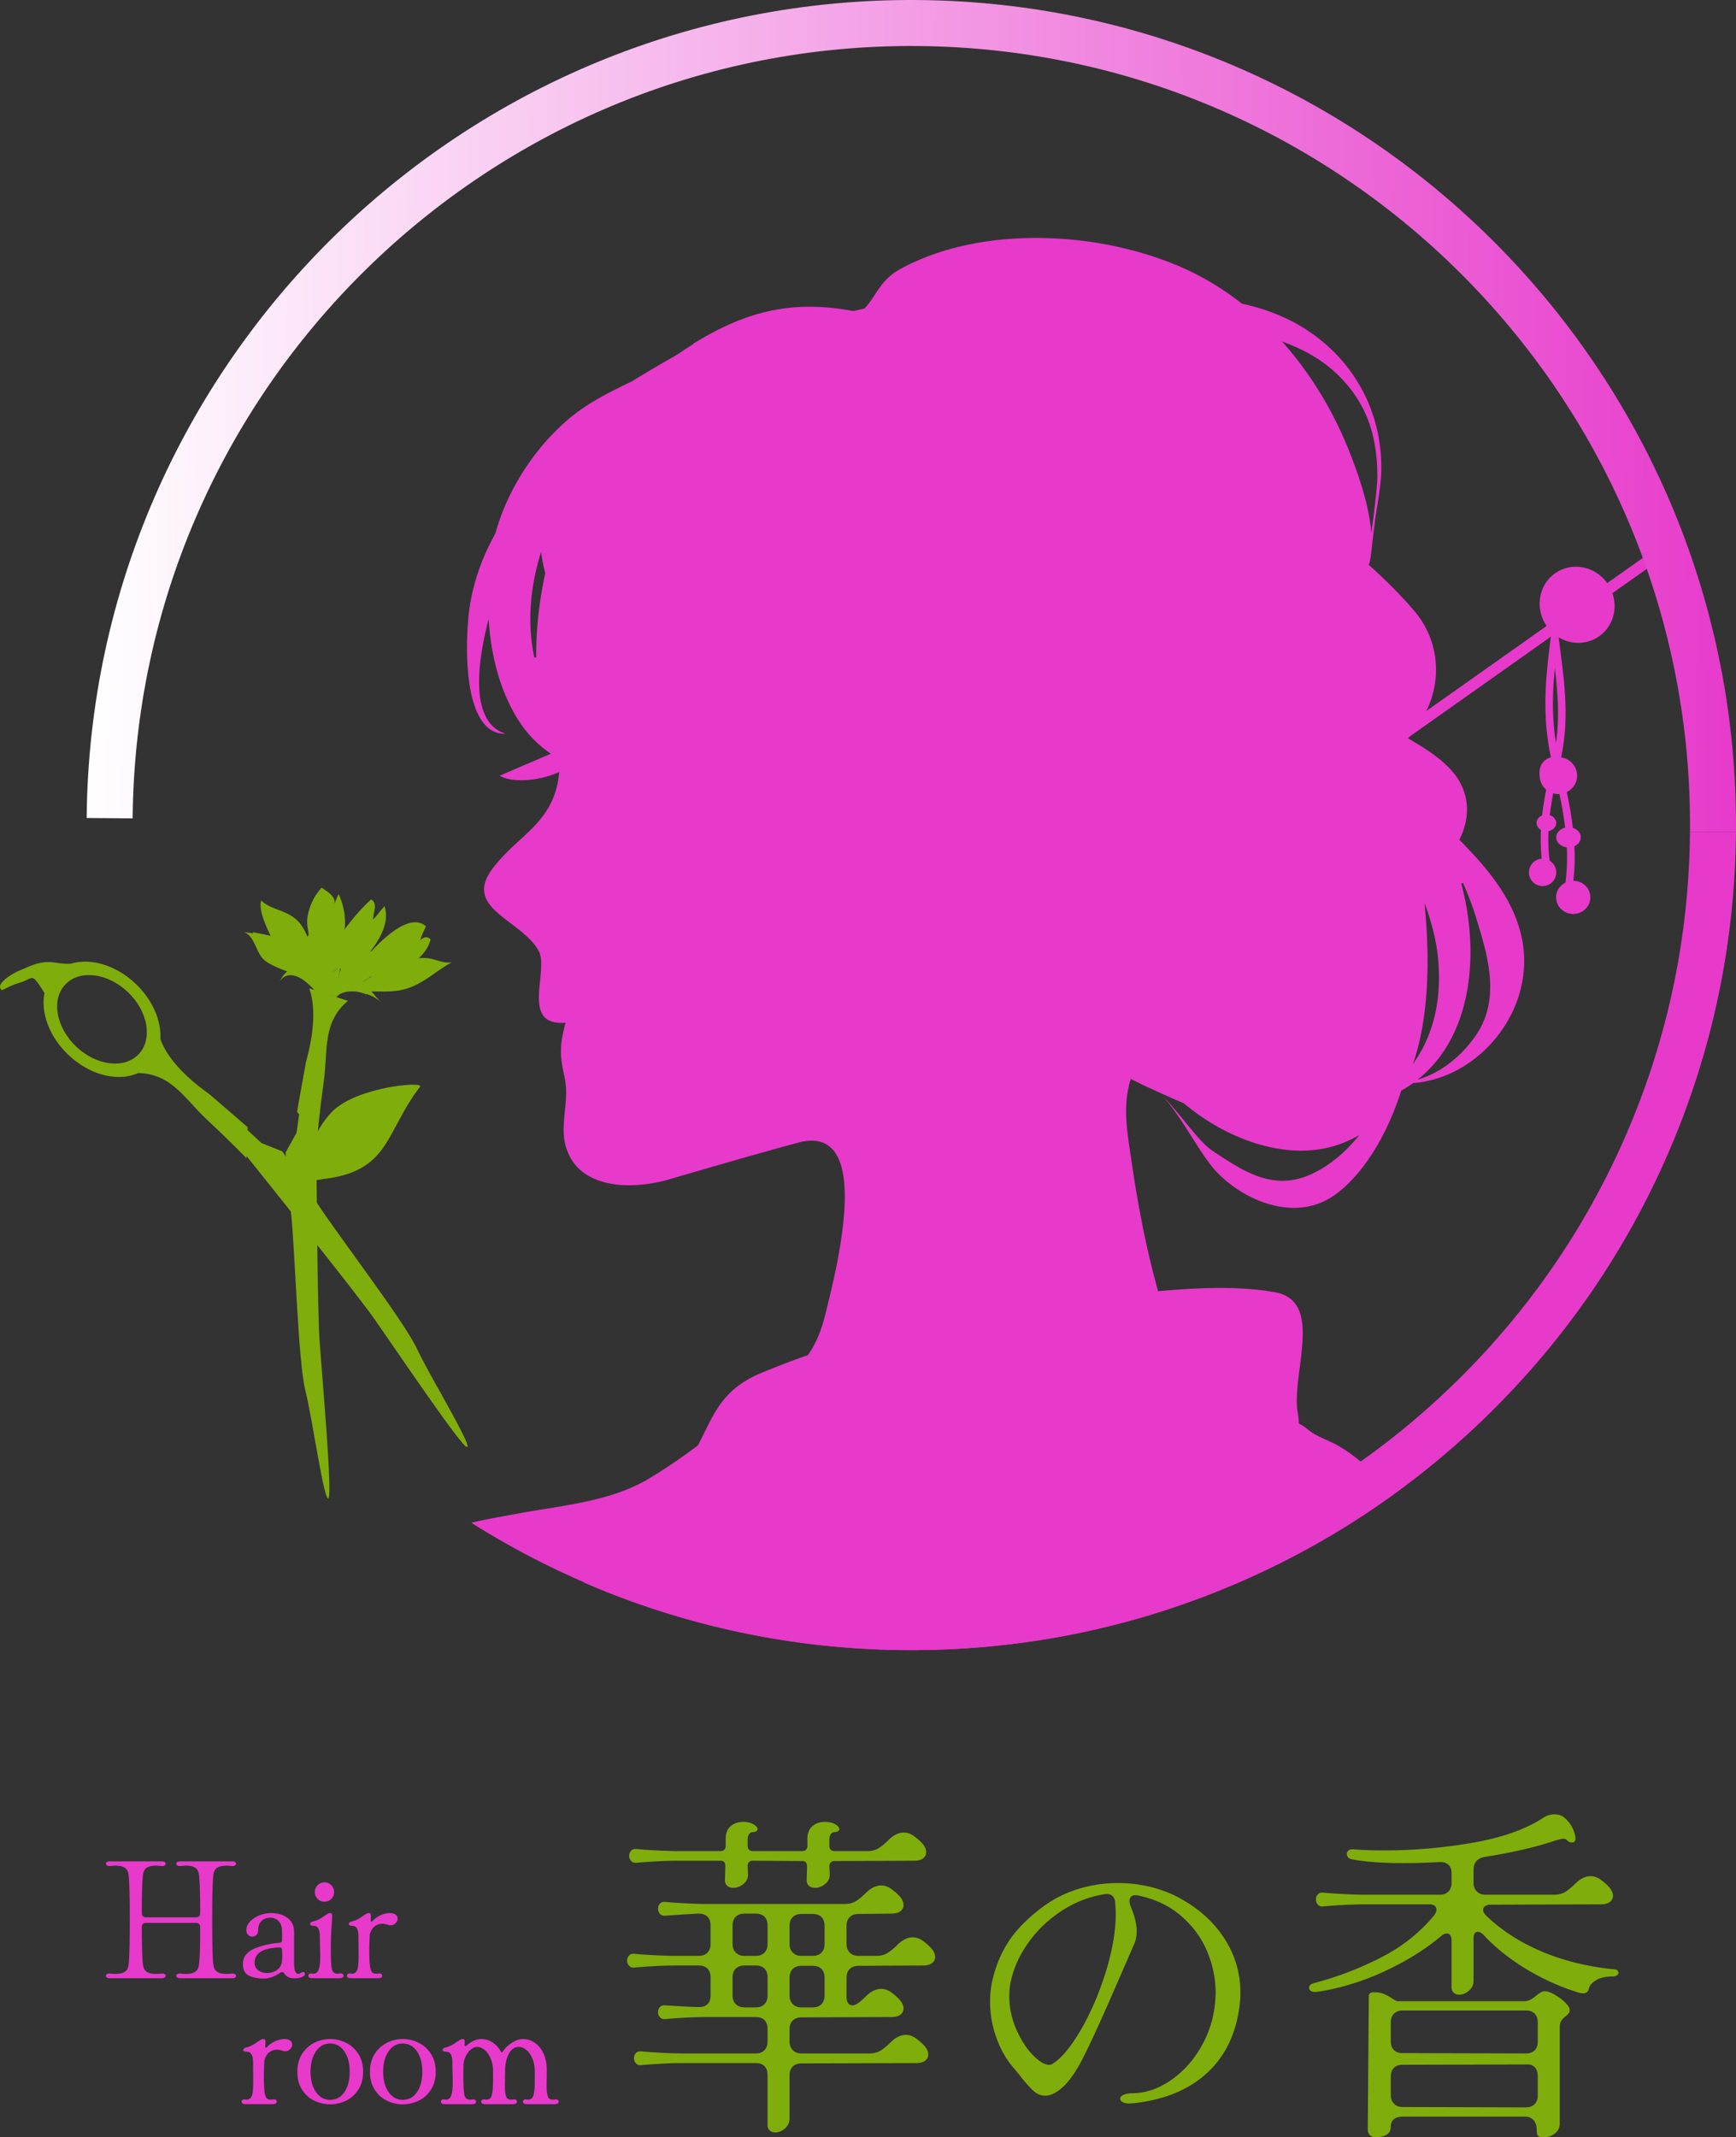
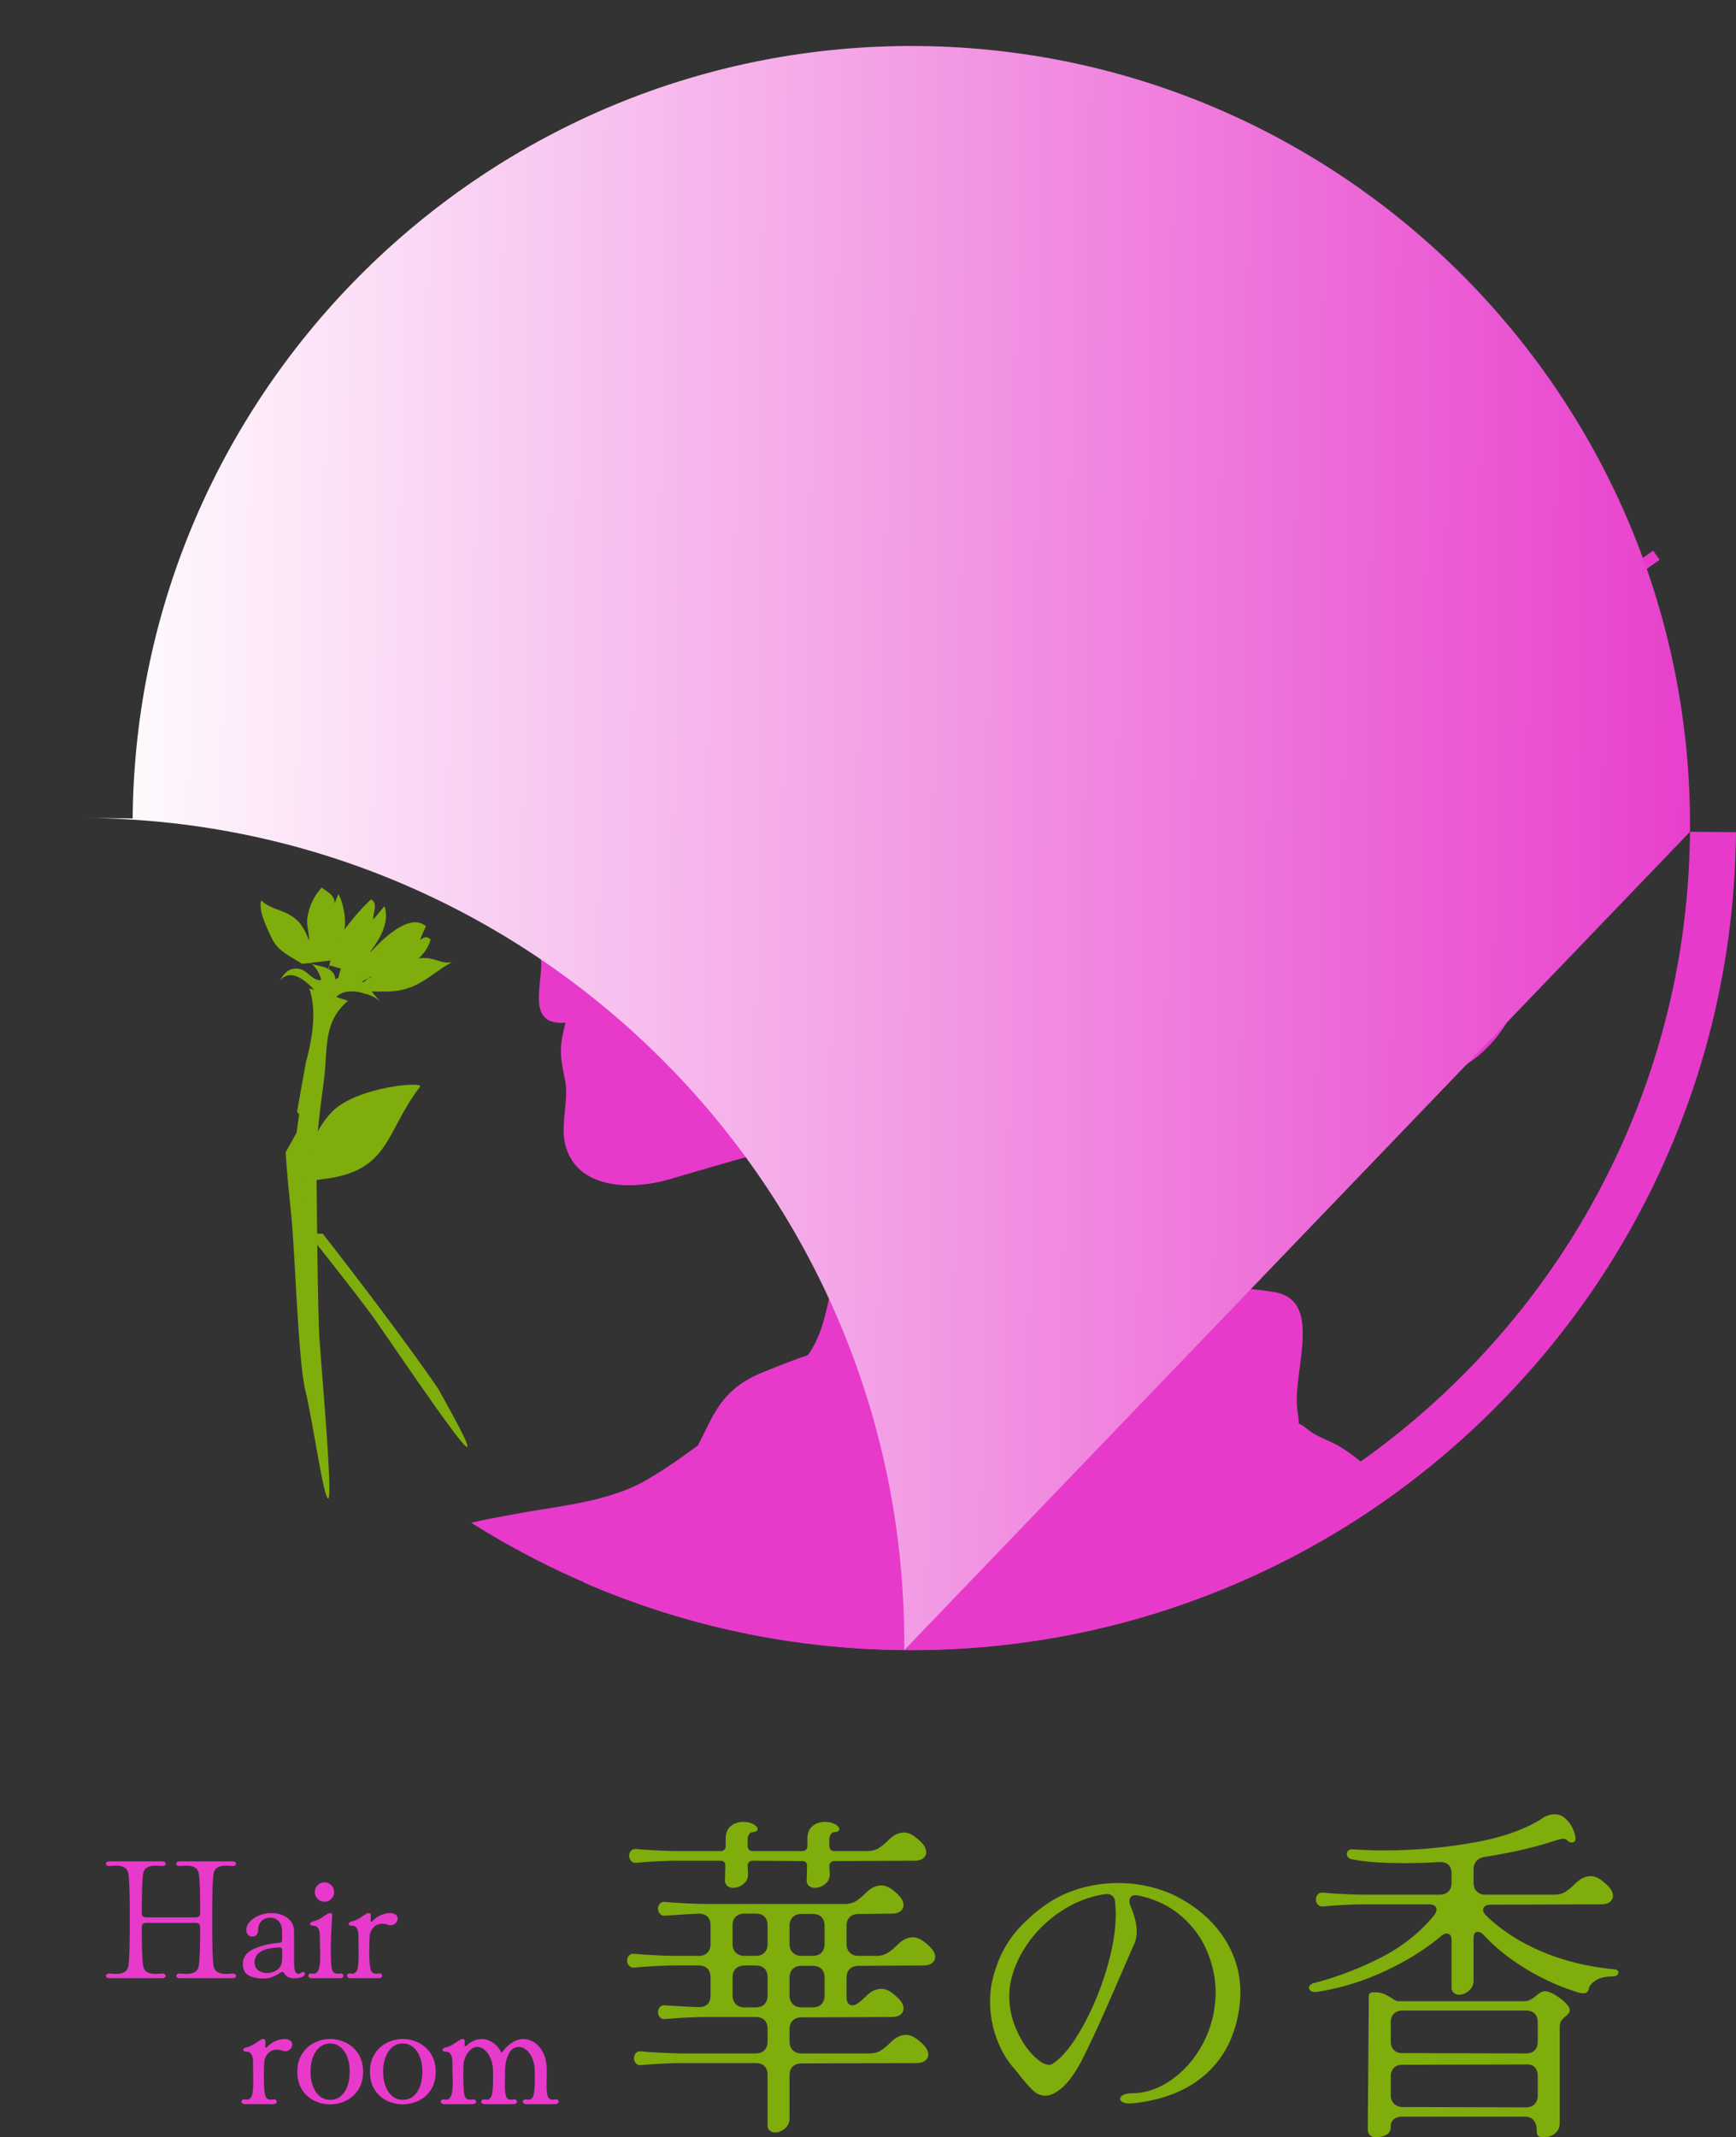
<svg xmlns="http://www.w3.org/2000/svg" xmlns:xlink="http://www.w3.org/1999/xlink" version="1.1" id="レイヤー_1" x="0" y="0" width="954.676" height="1174.781" style="enable-background:new 0 0 954.676 1174.781" xml:space="preserve">
  <rect width="100%" height="100%" fill="#333333" stroke="none" />
  <style>.st0{fill:#7fad0c}.st1{fill:#e73acb}.st2{fill-rule:evenodd;clip-rule:evenodd;fill:#7fad0c}</style>
  <path class="st0" d="M345.917 1080.457c-.69-.818-1.035-1.73-1.035-2.737 0-1.135.345-2.075 1.035-2.832s1.669-1.068 2.926-.945l4.533.378c7.932.506 14.035.756 18.318.756h12.461c2.137 0 3.777-.596 4.912-1.796 1.13-1.191 1.697-2.799 1.697-4.812v-10.008c0-2.141-.567-3.777-1.697-4.912-1.135-1.135-2.775-1.697-4.912-1.697-3.021.123-9.128.501-18.318 1.13-1.257.128-2.236-.217-2.926-1.035s-1.035-1.73-1.035-2.742c0-1.13.345-2.075 1.035-2.832s1.669-1.068 2.926-.941l4.534.373c7.932.506 14.035.756 18.318.756h75.717c2.52 0 4.628-.534 6.325-1.603 1.702-1.068 3.493-2.553 5.384-4.439 2.765-2.765 5.597-4.155 8.495-4.155 1.636 0 3.271.506 4.912 1.513 1.886 1.257 3.649 2.77 5.285 4.529 1.385 1.64 2.08 3.21 2.08 4.723 0 1.385-.567 2.52-1.702 3.399-1.13.884-2.77 1.324-4.907 1.324l-18.129.189c-2.014 0-3.621.562-4.817 1.697-1.196 1.135-1.792 2.77-1.792 4.912v9.819c0 2.014.596 3.621 1.792 4.812 1.196 1.201 2.803 1.796 4.817 1.796h9.63c2.52 0 4.628-.534 6.325-1.607 1.702-1.068 3.493-2.548 5.384-4.434 2.765-2.77 5.597-4.155 8.495-4.155 1.636 0 3.271.506 4.912 1.508a29.818 29.818 0 0 1 5.285 4.534c1.385 1.636 2.08 3.21 2.08 4.723 0 1.385-.567 2.52-1.702 3.399s-2.77 1.319-4.907 1.319l-35.502.189c-2.014 0-3.621.567-4.817 1.702-1.196 1.13-1.792 2.77-1.792 4.907v10.764c0 1.257.284 2.297.851 3.12.567.813 1.352 1.22 2.359 1.22.629 0 1.324-.189 2.075-.567 1.385-.756 3.148-2.193 5.29-4.34 2.765-2.766 5.597-4.155 8.495-4.155 1.636 0 3.271.506 4.912 1.513a29.688 29.688 0 0 1 5.285 4.533c1.385 1.636 2.08 3.205 2.08 4.718 0 1.39-.567 2.524-1.702 3.404-1.13.879-2.77 1.314-4.907 1.314l-49.476.189c-2.014 0-3.621.567-4.812 1.702-1.201 1.135-1.796 2.77-1.796 4.907v6.609c0 2.023.596 3.621 1.796 4.822 1.191 1.191 2.799 1.787 4.812 1.787h37.199c2.52 0 4.628-.53 6.325-1.598 1.702-1.068 3.493-2.553 5.384-4.444 2.765-2.761 5.597-4.151 8.495-4.151 1.636 0 3.271.501 4.912 1.513 1.886 1.257 3.649 2.77 5.285 4.529 1.385 1.636 2.08 3.215 2.08 4.718 0 1.39-.567 2.524-1.702 3.404-1.13.879-2.77 1.324-4.907 1.324l-63.072.189c-2.014 0-3.621.567-4.812 1.692-1.201 1.135-1.796 2.77-1.796 4.916v23.599c0 2.269-.851 4.122-2.548 5.569-1.702 1.447-3.493 2.175-5.38 2.175-1.262 0-2.302-.407-3.12-1.229-.818-.813-1.163-1.976-1.035-3.489v-26.813c0-2.146-.567-3.782-1.702-4.916-1.13-1.125-2.77-1.692-4.907-1.692H375.47c-5.039 0-11.142.255-18.318.756l-4.533.378c-1.257.123-2.236-.227-2.926-1.04-.695-.823-1.04-1.73-1.04-2.742 0-1.135.345-2.08 1.04-2.827.69-.756 1.669-1.068 2.926-.945l4.533.378c7.932.501 14.035.747 18.318.747h40.031c2.137 0 3.777-.596 4.907-1.787 1.135-1.201 1.702-2.799 1.702-4.822v-6.798c0-2.137-.567-3.772-1.702-4.907-1.13-1.135-2.77-1.702-4.907-1.702H388.69c-5.039 0-11.142.255-18.318.756l-4.534.378c-1.257.132-2.236-.218-2.926-1.04-.69-.813-1.035-1.721-1.035-2.732 0-1.135.345-2.08 1.035-2.836s1.669-1.068 2.926-.945c9.696.633 15.926.945 18.697.945 2.014 0 3.555-.567 4.623-1.702s1.607-2.704 1.607-4.718v-9.819c0-2.137-.567-3.777-1.697-4.907-1.135-1.135-2.775-1.702-4.912-1.702h-12.461c-5.039 0-11.142.255-18.318.756l-4.533.378c-1.258.126-2.237-.219-2.927-1.042zm8.594-56.931-4.533.378c-1.257.128-2.236-.217-2.926-1.04-.695-.818-1.04-1.73-1.04-2.737 0-1.135.345-2.075 1.04-2.832.69-.756 1.669-1.068 2.926-.945l4.533.378c7.928.506 14.035.756 18.314.756h23.414c.879 0 1.574-.251 2.08-.756.501-.501.756-1.196.756-2.075v-3.777c0-3.148.908-5.507 2.737-7.082 1.82-1.574 4.122-2.359 6.892-2.359 2.264 0 4.151.44 5.663 1.319 1.513.884 2.264 1.763 2.264 2.643 0 1.012-1.007 1.579-3.021 1.702-.756.128-1.352.567-1.792 1.319a4.775 4.775 0 0 0-.662 2.458v3.777c0 .879.251 1.574.756 2.075.501.506 1.196.756 2.075.756h27.191c.879 0 1.574-.251 2.08-.756.501-.501.752-1.196.752-2.075v-3.777c0-3.148.912-5.507 2.737-7.082 1.825-1.574 4.122-2.359 6.892-2.359 2.269 0 4.155.44 5.668 1.319 1.508.884 2.264 1.763 2.264 2.643 0 1.012-1.007 1.579-3.021 1.702-.756.128-1.352.567-1.792 1.319a4.775 4.775 0 0 0-.662 2.458v3.777c0 .879.251 1.574.756 2.075.501.506 1.191.756 2.075.756h17.94c2.515 0 4.623-.534 6.325-1.607 1.697-1.068 3.493-2.548 5.38-4.434 2.77-2.77 5.602-4.155 8.5-4.155 1.631 0 3.271.506 4.907 1.508 1.891 1.262 3.649 2.77 5.29 4.533 1.38 1.636 2.075 3.21 2.075 4.723 0 1.385-.567 2.52-1.697 3.399-1.135.879-2.775 1.319-4.912 1.319l-43.808.189c-.884 0-1.574.255-2.075.756-.506.506-.756 1.196-.756 2.075l.189 4.155c.123 2.264-.695 4.127-2.458 5.569-1.763 1.451-3.65 2.175-5.663 2.175-1.385 0-2.52-.407-3.399-1.229-.884-.818-1.257-1.981-1.135-3.494l.189-7.176c0-1.886-.879-2.832-2.643-2.832l-27.191-.189c-.879 0-1.574.255-2.075.756-.506.506-.756 1.196-.756 2.075l.189 4.344c.123 2.264-.695 4.127-2.453 5.569-1.768 1.451-3.654 2.175-5.668 2.175-1.385 0-2.52-.407-3.399-1.229-.879-.818-1.257-1.981-1.13-3.494l.189-7.365c0-1.886-.884-2.832-2.647-2.832h-23.414c-5.031.002-11.134.257-18.31.758zm48.337 44.943c0 2.014.6 3.621 1.796 4.812 1.196 1.201 2.799 1.796 4.812 1.796h6.046c2.137 0 3.777-.596 4.907-1.796 1.135-1.191 1.702-2.799 1.702-4.812v-10.008c0-2.141-.567-3.777-1.702-4.912-1.13-1.135-2.77-1.697-4.907-1.697h-6.046c-2.014 0-3.616.562-4.812 1.697-1.196 1.135-1.796 2.77-1.796 4.912v10.008zm0 28.321c0 2.014.6 3.621 1.796 4.812 1.196 1.201 2.799 1.796 4.812 1.796h6.046c2.137 0 3.777-.596 4.907-1.796 1.135-1.191 1.702-2.799 1.702-4.812v-9.819c0-2.137-.567-3.777-1.702-4.907-1.13-1.135-2.77-1.702-4.907-1.702h-6.046c-2.014 0-3.616.567-4.812 1.702-1.196 1.13-1.796 2.77-1.796 4.907v9.819zm31.347-28.321c0 2.014.596 3.621 1.796 4.812 1.191 1.201 2.799 1.796 4.812 1.796h6.042c2.141 0 3.777-.596 4.912-1.796 1.135-1.191 1.702-2.799 1.702-4.812v-9.819c0-2.141-.567-3.777-1.702-4.912-1.135-1.135-2.77-1.697-4.912-1.697h-6.042c-2.014 0-3.621.562-4.812 1.697-1.201 1.135-1.796 2.77-1.796 4.912v9.819zm0 28.321c0 2.014.596 3.621 1.796 4.812 1.191 1.201 2.799 1.796 4.812 1.796h6.042c2.141 0 3.777-.596 4.912-1.796 1.135-1.191 1.702-2.799 1.702-4.812v-9.63c0-2.137-.567-3.777-1.702-4.907-1.135-1.135-2.77-1.702-4.912-1.702h-6.042c-2.014 0-3.621.567-4.812 1.702-1.201 1.13-1.796 2.77-1.796 4.907v9.63zM617.926 1155.711c-1.262-.51-1.891-1.201-1.891-2.08s.596-1.607 1.796-2.175c1.191-.567 2.86-.851 5.002-.851 7.176-.123 14.097-2.449 20.772-6.987 6.67-4.529 12.211-10.542 16.616-18.03 4.406-7.488 7.048-15.581 7.932-24.26.251-2.524.378-4.415.378-5.668 0-7.932-1.579-15.643-4.723-23.131-3.148-7.488-7.961-14.007-14.447-19.547-6.481-5.536-14.38-9.251-23.698-11.137-1.508-.251-2.643-.095-3.399.468-.752.567-1.13 1.484-1.13 2.742 0 .752.189 1.636.567 2.643 2.264 5.285 3.399 9.885 3.399 13.785 0 2.898-.506 5.351-1.513 7.365l-9.44 21.713c-7.682 17.746-13.818 31.191-18.413 40.314-4.595 9.133-9.223 15.269-13.879 18.408-2.52 1.768-4.845 2.647-6.987 2.647-2.392 0-4.529-.851-6.42-2.553-1.886-1.692-4.34-4.434-7.365-8.207-.629-.879-1.697-2.203-3.21-3.971-4.151-4.652-7.427-10.258-9.819-16.801a58.442 58.442 0 0 1-3.588-20.214c0-4.647.567-9.119 1.702-13.402 2.893-11.327 8.15-20.866 15.766-28.605 7.616-7.743 15.326-13.374 23.131-16.9 9.318-4.155 19.325-6.231 30.028-6.231 6.42 0 12.712.818 18.881 2.453 6.164 1.636 11.771 3.966 16.806 6.987 9.819 5.663 17.496 12.934 23.036 21.807 5.54 8.878 8.311 18.541 8.311 28.988 0 2.766-.189 5.469-.567 8.117-2.141 15.364-8.249 27.541-18.318 36.542-10.069 9.001-23.414 14.38-40.031 16.139-2.264.256-4.028.133-5.285-.368zm-23.509-40.04c5.474-9.436 10.036-20.044 13.69-31.815 3.649-11.766 5.474-22.436 5.474-32.004 0-1.513-.128-3.777-.378-6.798-.255-1.385-.818-2.425-1.697-3.115-.884-.69-2.08-.974-3.588-.851-8.311 1.257-16.054 4.155-23.225 8.684-7.176 4.534-13.222 10.074-18.129 16.616-4.912 6.547-8.311 13.407-10.197 20.583-.884 3.148-1.324 6.547-1.324 10.197a44.923 44.923 0 0 0 3.777 18.125c2.52 5.796 5.54 10.513 9.062 14.163 3.527 3.659 6.547 5.484 9.067 5.484.756 0 1.385-.189 1.886-.567 4.913-3.026 10.103-9.257 15.582-18.702zM759.357 1076.023c11.828-6.046 21.651-13.851 29.456-23.419.756-1.13 1.135-2.075 1.135-2.832 0-2.009-1.39-3.021-4.155-3.021H750.48c-5.035 0-11.138.255-18.314.756l-4.533.378c-1.257.128-2.236-.218-2.926-1.04-.695-.818-1.04-1.73-1.04-2.737 0-1.135.345-2.075 1.04-2.832.69-.756 1.669-1.068 2.926-.946l4.533.378c7.928.506 14.035.756 18.314.756h41.165c2.141 0 3.777-.596 4.912-1.796 1.13-1.196 1.697-2.799 1.697-4.812v-5.101c0-2.137-.596-3.744-1.792-4.812-1.201-1.068-2.926-1.541-5.195-1.418-6.798.378-13.284.567-19.448.567-11.832 0-21.211-.69-28.137-2.08-1.007-.123-1.763-.468-2.264-1.035a2.886 2.886 0 0 1-.756-1.985c0-.752.312-1.38.945-1.886.629-.501 1.574-.69 2.832-.567 4.912.378 10.447.567 16.616.567 16.489 0 32.826-1.418 49.003-4.25 16.172-2.832 29.045-7.393 38.613-13.69a11.01 11.01 0 0 1 6.231-1.886c2.269 0 4.155.69 5.668 2.075 1.886 1.64 3.304 3.493 4.25 5.569.941 2.08 1.475 3.872 1.603 5.384v.189c0 1.508-.695 2.264-2.075 2.264-.884 0-1.768-.44-2.647-1.319-.501-.506-1.196-.756-2.075-.756-.506 0-1.886.317-4.155.945-10.826 3.649-23.854 6.67-39.085 9.062-4.032.756-6.042 3.148-6.042 7.176v6.987c0 2.014.596 3.616 1.792 4.812 1.196 1.201 2.799 1.796 4.817 1.796h37.577c2.515 0 4.623-.534 6.325-1.607 1.697-1.068 3.494-2.548 5.38-4.439 2.77-2.766 5.602-4.151 8.5-4.151 1.631 0 3.271.501 4.907 1.508 1.891 1.262 3.649 2.77 5.29 4.533 1.38 1.636 2.075 3.21 2.075 4.723 0 1.385-.567 2.52-1.697 3.399-1.135.879-2.775 1.319-4.912 1.319l-60.614.189c-1.262 0-2.264.255-3.021.756-.756.506-1.135 1.196-1.135 2.075 0 1.012.501 2.019 1.513 3.021 8.429 8.188 18.692 14.825 30.779 19.921 12.083 5.101 25.301 8.344 39.653 9.729 1.636.123 2.453.752 2.453 1.886 0 .506-.284.979-.851 1.418-.563.44-1.352.657-2.359.657-3.905 0-6.959.695-9.157 2.08-2.203 1.385-3.493 2.898-3.872 4.529-.378 1.768-1.385 2.647-3.021 2.647-1.012 0-2.08-.189-3.21-.567-9.696-3.021-19.042-7.237-28.042-12.65-9.001-5.413-16.839-11.643-23.509-18.696-1.135-1.258-2.264-1.886-3.399-1.886-1.513 0-2.264 1.319-2.264 3.966v22.847c0 2.264-.851 4.122-2.553 5.569-1.697 1.451-3.493 2.17-5.38 2.17-1.262 0-2.297-.407-3.115-1.224-.823-.818-1.168-1.985-1.04-3.494v-24.927c0-2.643-.879-3.966-2.643-3.966-1.007 0-2.014.444-3.021 1.324-8.812 7.431-19.292 13.946-31.441 19.543-12.149 5.602-24.516 9.346-37.105 11.237h-.945c-1.007 0-1.792-.217-2.359-.662-.567-.44-.851-.974-.851-1.603 0-1.257.945-2.141 2.832-2.647 12.589-3.27 24.799-7.926 36.636-13.968zm-6.608 21.145c0-1.38.941-2.075 2.832-2.075 2.264 0 4.122.317 5.569.945 1.447.629 2.926 1.442 4.439 2.453 1.508 1.012 2.576 1.503 3.21 1.503h69.487c1.135 0 2.236-.274 3.304-.841s2.047-1.229 2.931-1.985a24.215 24.215 0 0 1 2.453-1.792c.879-.567 1.759-.851 2.643-.851 1.385 0 3.177.633 5.38 1.886 2.203 1.257 4.122 2.713 5.763 4.34 1.636 1.645 2.453 2.969 2.453 3.971 0 .879-.189 1.541-.567 1.985s-.945.974-1.697 1.598c-1.012.756-1.796 1.579-2.364 2.458-.562.879-.846 2.203-.846 3.971v52.303c0 2.392-.884 4.274-2.647 5.663-1.763 1.38-3.711 2.08-5.852 2.08-1.886 0-3.054-.284-3.494-.851s-.662-1.607-.662-3.12c0-2.26-.563-4.056-1.697-5.38-1.135-1.324-2.77-1.985-4.912-1.985H771.44c-2.141 0-3.777.473-4.907 1.418-1.135.945-1.702 2.297-1.702 4.066 0 2.137-.818 3.649-2.453 4.529-1.64.879-3.588 1.324-5.852 1.324-1.262 0-2.302-.378-3.12-1.135s-1.224-1.825-1.224-3.215l.567-73.263zm12.083 24.734c0 2.146.567 3.782 1.702 4.916 1.13 1.135 2.704 1.702 4.718 1.702l67.979.18c2.014 0 3.588-.558 4.723-1.692 1.13-1.135 1.697-2.77 1.697-4.916v-10.381c0-2.137-.567-3.772-1.697-4.907-1.135-1.135-2.77-1.702-4.912-1.702h-67.6c-2.014 0-3.621.567-4.812 1.702-1.201 1.135-1.796 2.77-1.796 4.907v10.191zm0 29.649c0 2.014.596 3.621 1.796 4.812 1.191 1.201 2.799 1.796 4.812 1.796l67.6.189c2.141 0 3.777-.596 4.912-1.796 1.13-1.191 1.697-2.799 1.697-4.812v-10.381c0-2.146-.506-3.782-1.508-4.916-1.012-1.125-2.397-1.692-4.155-1.692l-68.735.189c-2.014 0-3.588.558-4.718 1.692-1.135 1.135-1.702 2.77-1.702 4.916v10.003z" />
  <path class="st1" d="M58.762 1086.958c-.345-.251-.52-.567-.52-.946 0-.373.208-.69.615-.941.411-.251.931-.345 1.56-.284 1.508.128 2.609.189 3.304.189 1.886 0 3.399-.298 4.529-.898 1.135-.596 1.891-1.621 2.269-3.068.567-2.264.851-10.859.851-25.778 0-14.915-.284-23.509-.851-25.773-.378-1.447-1.135-2.468-2.269-3.068-1.13-.596-2.643-.898-4.529-.898-.695 0-1.796.066-3.304.189h-.378c-.567 0-1.007-.123-1.324-.378-.312-.25-.473-.567-.473-.941 0-.317.175-.6.52-.851s.837-.378 1.465-.378h28.889c.629 0 1.12.128 1.465.378s.52.567.52.945c0 .374-.208.69-.615.941-.411.255-.931.35-1.56.284-1.508-.123-2.609-.189-3.304-.189-1.886 0-3.399.303-4.529.898-1.135.6-1.891 1.621-2.269 3.068-.563 2.331-.846 9.663-.846 22.001 0 1.636.785 2.453 2.359 2.453h27.381c1.574 0 2.359-.818 2.359-2.453 0-12.338-.284-19.67-.851-22.001-.373-1.447-1.13-2.468-2.264-3.068-1.135-.596-2.643-.898-4.533-.898-.69 0-1.792.066-3.304.189h-.378c-.563 0-1.007-.123-1.319-.378-.317-.25-.473-.567-.473-.941 0-.317.175-.6.52-.851s.832-.378 1.461-.378h28.893c.629 0 1.116.128 1.461.378.35.251.52.567.52.945 0 .374-.203.69-.61.941-.411.255-.931.35-1.56.284-1.513-.123-2.614-.189-3.304-.189-1.886 0-3.399.303-4.533.898-1.13.6-1.886 1.621-2.264 3.068-.567 2.264-.851 10.859-.851 25.773 0 14.919.284 23.514.851 25.778.378 1.447 1.135 2.472 2.264 3.068 1.135.6 2.647.898 4.533.898.69 0 1.792-.061 3.304-.189h.378c.567 0 1.007.128 1.319.378.317.251.473.567.473.941 0 .317-.17.6-.52.851-.345.255-.832.378-1.461.378H98.934c-.629 0-1.116-.123-1.461-.378-.345-.251-.52-.567-.52-.946 0-.373.203-.69.615-.941.407-.251.927-.345 1.555-.284 1.513.128 2.614.189 3.304.189 1.891 0 3.399-.298 4.533-.898 1.135-.596 1.891-1.621 2.264-3.068.567-2.264.851-9.474.851-21.623 0-1.636-.785-2.453-2.359-2.453H80.337c-1.574 0-2.359.818-2.359 2.453 0 12.149.284 19.358.846 21.623.378 1.447 1.135 2.472 2.269 3.068 1.13.6 2.643.898 4.529.898.695 0 1.796-.061 3.304-.189h.378c.567 0 1.007.128 1.324.378.312.251.473.567.473.941 0 .317-.175.6-.52.851-.345.255-.837.378-1.465.378H60.227c-.629.002-1.12-.121-1.465-.376zM136.422 1085.639c-2.019-1.262-2.959-3.465-2.836-6.614.189-3.649 2.411-6.339 6.656-8.069 4.25-1.73 8.764-2.751 13.548-3.068.884-.128 1.324-.629 1.324-1.513v-4.812c0-2.331-.6-4.155-1.792-5.479-1.196-1.319-2.742-1.981-4.628-1.981-2.075 0-3.716.615-4.912 1.839-1.196 1.229-1.792 2.784-1.792 4.675 0 1.324-.317 2.297-.945 2.926-.629.629-1.413.946-2.359.946-.818 0-1.56-.317-2.217-.946-.662-.629-.993-1.541-.993-2.737 0-1.574.643-3.068 1.933-4.486 1.291-1.413 2.992-2.562 5.101-3.446a16.895 16.895 0 0 1 6.562-1.319c3.649 0 6.67.893 9.062 2.69 2.392 1.792 3.588 4.387 3.588 7.786v17.089c0 3.905.785 5.857 2.359 5.857.189 0 .629-.175 1.324-.52.69-.345 1.101-.52 1.229-.52.312 0 .567.094.752.284.189.189.284.44.284.756 0 .756-.61 1.352-1.839 1.792a11.155 11.155 0 0 1-3.824.662c-2.77 0-4.689-.945-5.758-2.832-.255-.44-.6-.662-1.04-.662-.378 0-.723.128-1.04.378-3.082 2.141-6.075 3.21-8.968 3.21-3.839 0-6.765-.629-8.779-1.886zm18.786-10.386-.095-3.399c0-.945-.473-1.418-1.413-1.418-9.128.317-13.69 3.087-13.69 8.311 0 1.825.657 3.238 1.981 4.245 1.324 1.007 2.959 1.513 4.912 1.513a9.494 9.494 0 0 0 4.623-1.182c1.447-.785 2.453-1.872 3.021-3.257.439-.946.661-2.549.661-4.813zM170.08 1086.958c-.35-.251-.52-.567-.52-.946 0-.44.189-.785.567-1.035.373-.25.908-.317 1.603-.189 1.891.378 3.148-.629 3.777-3.021.378-1.385.567-3.526.567-6.42 0-2.08-.033-3.682-.095-4.817l-.095-6.325c0-1.702-.269-3.068-.804-4.108s-1.399-1.555-2.595-1.555c-.629 0-1.12-.094-1.465-.284s-.52-.44-.52-.756c0-.25.175-.52.52-.804s.837-.487 1.465-.615c1.948-.501 3.966-1.541 6.041-3.115.251-.123.69-.392 1.324-.804.629-.407 1.13-.61 1.508-.61.884 0 1.324.373 1.324 1.13l-.189 3.777-.378 6.514c-.128 2.331-.189 5.413-.189 9.251 0 4.472.156 7.649.473 9.54.189 1.068.534 1.858 1.04 2.359.501.506 1.224.756 2.17.756.44 0 .818-.033 1.135-.095l.563-.094c.506 0 .898.128 1.182.378.284.25.425.567.425.941 0 .378-.175.695-.52.946-.345.255-.832.378-1.461.378h-15.392c-.629.001-1.116-.122-1.461-.377zm4.624-43.194c-1.035-1.04-1.555-2.283-1.555-3.73 0-1.513.52-2.784 1.555-3.824 1.04-1.04 2.283-1.555 3.73-1.555s2.69.515 3.73 1.555 1.56 2.312 1.56 3.824c0 1.447-.52 2.69-1.56 3.73s-2.283 1.555-3.73 1.555-2.69-.515-3.73-1.555zM192.265 1056.698c.345-.284.837-.487 1.465-.615 1.948-.501 3.966-1.541 6.041-3.115.251-.123.69-.392 1.324-.804.629-.407 1.13-.61 1.508-.61.884 0 1.324.373 1.324 1.13 0 1.007-.033 1.924-.095 2.737v.189c0 .378.095.6.284.662.189.066.44-.062.756-.378 1.38-1.447 2.94-2.534 4.671-3.257s3.352-1.083 4.864-1.083c.818 0 1.475.095 1.981.284 1.513.501 2.269 1.413 2.269 2.737 0 .941-.378 1.792-1.135 2.548-.756.756-1.64 1.135-2.643 1.135-.567 0-.979-.062-1.229-.189-1.324-.44-2.453-.662-3.399-.662-1.636 0-3.068.506-4.297 1.508-1.224 1.012-2.094 2.491-2.595 4.439-.189 3.399-.284 6.391-.284 8.968 0 4.032.189 7.176.567 9.445.189 1.068.534 1.858 1.04 2.359.501.506 1.224.756 2.17.756.44 0 .818-.033 1.135-.095l.563-.094c.506 0 .898.128 1.182.378.284.25.425.567.425.941 0 .378-.175.695-.52.946-.345.255-.832.378-1.461.378h-15.392c-.629 0-1.116-.123-1.461-.378-.35-.251-.52-.567-.52-.946 0-.44.189-.785.567-1.035.373-.25.908-.317 1.603-.189.945.189 1.749.014 2.406-.52.662-.534 1.12-1.371 1.371-2.501.312-1.574.473-4.061.473-7.46l-.095-10.102c0-1.702-.269-3.068-.804-4.108-.534-1.04-1.399-1.555-2.595-1.555-.629 0-1.12-.094-1.465-.284s-.52-.44-.52-.756c.001-.251.176-.52.521-.804zM134.295 1125.939c.345-.284.837-.492 1.465-.615 1.948-.51 3.966-1.541 6.041-3.12.251-.123.69-.388 1.324-.804.629-.407 1.13-.615 1.508-.615.884 0 1.324.378 1.324 1.135 0 1.012-.033 1.919-.095 2.742v.189c0 .378.095.596.284.662.189.057.44-.066.756-.378 1.38-1.447 2.94-2.534 4.671-3.262 1.73-.719 3.352-1.087 4.864-1.087.818 0 1.475.095 1.981.284 1.513.51 2.269 1.418 2.269 2.742 0 .945-.378 1.796-1.135 2.543-.756.756-1.64 1.135-2.643 1.135-.567 0-.979-.057-1.229-.189-1.324-.435-2.453-.662-3.399-.662-1.636 0-3.068.511-4.297 1.513-1.224 1.012-2.094 2.486-2.595 4.444-.189 3.394-.284 6.382-.284 8.963 0 4.028.189 7.176.567 9.445.189 1.068.534 1.853 1.04 2.354.501.51 1.224.756 2.17.756.44 0 .818-.028 1.135-.094l.563-.095c.506 0 .898.132 1.182.378.284.255.425.567.425.945s-.175.7-.52.946c-.345.255-.832.378-1.461.378h-15.392c-.629 0-1.116-.123-1.461-.378-.35-.246-.52-.567-.52-.946 0-.435.189-.785.567-1.04.373-.246.908-.312 1.603-.189.945.189 1.749.019 2.406-.52.662-.53 1.12-1.361 1.371-2.496.312-1.569.473-4.065.473-7.46l-.095-10.107c0-1.692-.269-3.063-.804-4.103-.534-1.04-1.399-1.56-2.595-1.56-.629 0-1.12-.094-1.465-.284s-.52-.435-.52-.756c.001-.246.175-.52.521-.794zM172.865 1154.681c-2.77-1.324-5.02-3.328-6.751-6.042-1.735-2.704-2.6-5.975-2.6-9.814 0-3.905.884-7.214 2.647-9.918 1.759-2.704 4.009-4.737 6.751-6.089 2.737-1.352 5.616-2.033 8.637-2.033s5.919.681 8.689 2.033c2.765 1.352 5.035 3.385 6.798 6.089 1.759 2.704 2.643 6.013 2.643 9.918 0 3.839-.884 7.11-2.643 9.814-1.763 2.714-4.032 4.718-6.798 6.042-2.77 1.324-5.668 1.985-8.689 1.985s-5.919-.662-8.684-1.985zm16.522-4.718c1.948-2.836 2.926-6.58 2.926-11.232 0-4.595-.993-8.329-2.973-11.194-1.985-2.865-4.581-4.292-7.791-4.292s-5.805 1.428-7.791 4.292c-1.981 2.865-2.973 6.599-2.973 11.194 0 4.595.993 8.32 2.973 11.185 1.985 2.865 4.581 4.292 7.791 4.292 3.271 0 5.885-1.409 7.838-4.245zM212.801 1154.681c-2.77-1.324-5.02-3.328-6.751-6.042-1.735-2.704-2.6-5.975-2.6-9.814 0-3.905.884-7.214 2.647-9.918 1.759-2.704 4.009-4.737 6.751-6.089 2.737-1.352 5.616-2.033 8.637-2.033 3.021 0 5.919.681 8.689 2.033 2.765 1.352 5.035 3.385 6.798 6.089 1.759 2.704 2.643 6.013 2.643 9.918 0 3.839-.884 7.11-2.643 9.814-1.763 2.714-4.032 4.718-6.798 6.042-2.77 1.324-5.668 1.985-8.689 1.985s-5.919-.662-8.684-1.985zm16.522-4.718c1.948-2.836 2.926-6.58 2.926-11.232 0-4.595-.993-8.329-2.973-11.194-1.985-2.865-4.581-4.292-7.791-4.292s-5.805 1.428-7.791 4.292c-1.981 2.865-2.973 6.599-2.973 11.194 0 4.595.993 8.32 2.973 11.185 1.985 2.865 4.581 4.292 7.791 4.292 3.271 0 5.885-1.409 7.838-4.245zM243.907 1125.939c.345-.284.837-.492 1.465-.615 1.948-.51 3.966-1.541 6.041-3.12.251-.123.69-.388 1.324-.804.629-.407 1.13-.615 1.508-.615.884 0 1.324.378 1.324 1.135 0 .69-.033 1.324-.095 1.891 0 .444.109.709.331.804.217.095.487.01.804-.236 2.576-2.392 5.318-3.593 8.211-3.593 2.014 0 3.966.586 5.852 1.749 1.891 1.163 3.46 2.846 4.723 5.049.378.634.756.662 1.135.095 1.002-1.636 2.576-3.196 4.718-4.671 2.141-1.475 4.311-2.222 6.514-2.222 2.08 0 4.108.634 6.093 1.891 1.981 1.257 3.616 3.196 4.907 5.805 1.291 2.609 1.938 5.843 1.938 9.682l-.095 8.49c0 2.524.217 4.396.657 5.625.44 1.22 1.324 1.834 2.647 1.834.501 0 .879-.028 1.13-.094l.567-.095c.506 0 .898.132 1.182.378.284.255.425.567.425.945s-.175.7-.52.946c-.35.255-.837.378-1.465.378h-15.671c-.629 0-1.12-.123-1.465-.378-.345-.246-.52-.567-.52-.946 0-.435.189-.785.567-1.04.378-.246.912-.312 1.607-.189 1.825.321 3.002-.388 3.541-2.118.534-1.73.799-4.425.799-8.074v-5.096c0-2.647-.421-5.011-1.272-7.081-.851-2.08-1.952-3.687-3.304-4.822-1.357-1.125-2.723-1.692-4.108-1.692-2.52 0-4.425 1.333-5.711 4.009-1.291 2.676-1.938 5.682-1.938 9.02l-.095 8.49c0 2.524.222 4.396.662 5.625.44 1.22 1.324 1.834 2.643 1.834.506 0 .884-.028 1.135-.094l.567-.095c.501 0 .898.132 1.182.378.279.255.421.567.421.945s-.17.7-.515.946c-.35.255-.837.378-1.465.378h-15.671c-.633 0-1.12-.123-1.465-.378-.345-.246-.52-.567-.52-.946 0-.435.189-.785.567-1.04.378-.246.912-.312 1.607-.189 1.825.321 3.002-.388 3.536-2.118.534-1.73.804-4.425.804-8.074v-5.096c0-2.647-.425-5.011-1.272-7.081-.851-2.08-1.952-3.687-3.304-4.822-1.357-1.125-2.723-1.692-4.108-1.692s-2.661.548-3.824 1.645c-1.168 1.106-2.075 2.439-2.737 4.018-.662 1.569-.993 2.959-.993 4.151-.061 1.579-.095 3.716-.095 6.42 0 3.905.156 7.119.473 9.634.189 1.068.534 1.853 1.04 2.354.501.51 1.224.756 2.17.756.44 0 .818-.028 1.135-.094l.563-.095c.506 0 .898.132 1.182.378.284.255.425.567.425.945s-.175.7-.52.946c-.345.255-.832.378-1.461.378h-15.392c-.629 0-1.116-.123-1.461-.378-.35-.246-.52-.567-.52-.946 0-.435.189-.785.567-1.04.373-.246.908-.312 1.603-.189 1.891.378 3.148-.624 3.777-3.016.378-1.39.567-3.526.567-6.42 0-2.08-.033-3.687-.095-4.822l-.095-6.325c0-1.692-.269-3.063-.804-4.103s-1.399-1.56-2.595-1.56c-.629 0-1.12-.094-1.465-.284-.345-.189-.52-.435-.52-.756 0-.245.174-.519.52-.793z" />
  <path class="st0" d="M170.045 543.274c2.488 6.812 4.105 19.294-1.812 40.579l-4.894 27.299 1.168 1.334-1.424 10.151-6.028 10.818s.757 12.295 3.011 33.489c2.253 21.194 3.815 81.076 7.862 97.393 4.049 16.317 10.041 59.765 12.585 59.338 2.543-.427-3.372-66.769-4.776-86.798-1.133-16.16-1.646-86.889-1.803-113.615l.649.741s1-11.966 3.52-30.041c2.308-16.551-.924-31.892 13.23-43.861l-21.288-6.827z" />
-   <path class="st0" d="M173.999 660.762c-11.61-17.875-18.771-27.897-18.771-27.897l-11.498-4.6-7.602-7.073.06-1.622-21.006-18.109c-18.009-12.795-24.621-23.505-26.983-30.361.572-9.904-4.167-21.373-13.529-30.298-10.99-10.476-25.176-14.43-35.867-11.047-2.218.053-5.036-.079-8.418-.643-8.445-1.406-14.294 2.257-18.93 4.03-4.636 1.771-14.975 8.13-10.242 11.165 0 0 5.29-3.009 9.83-4.199 4.537-1.19 6.067-4.078 8.47-1.432 1.445 1.591 3.376 4.566 4.947 7.151-2.159 10.631 2.527 23.896 13.062 33.94 11.901 11.345 27.55 15.042 38.452 10.051 18.532.371 25.693 14.318 37.917 25.712 13.349 12.443 21.667 21.103 21.667 21.103l.043-1.163c16.652 20.755 60.986 76.176 70.31 89.462 11.535 16.434 48.758 71.667 51.002 70.395 2.244-1.271-20.49-38.779-27.632-53.998-7.141-15.22-43.673-62.692-55.282-80.567zM76.23 579.481c-7.87 8.254-23.262 6.351-34.383-4.251-11.122-10.602-13.756-25.887-5.886-34.142 7.868-8.253 23.262-6.35 34.383 4.252 11.121 10.601 13.755 25.888 5.886 34.141z" />
-   <path class="st2" d="M171.379 661.027a4.835 4.835 0 1 1-8.413 4.768 4.835 4.835 0 0 1 8.413-4.768z" />
  <path class="st2" d="M169.069 661.256a1.692 1.692 0 1 1-2.944 1.67 1.692 1.692 0 0 1 2.944-1.67z" />
  <path class="st0" d="m177.512 678.142-8.03-.218c15.779 19.896 31.334 39.746 36.43 47.008 10.766 15.339 43.907 64.472 50.104 69.922.274.167.545.332.812.491a.177.177 0 0 0 .087-.019c1.452-.823-7.56-16.828-16.036-32.144-25.123-36.382-63.367-85.04-63.367-85.04zM166.063 529.8c-6.366-4.27-13.267-6.818-16.693-14.25-2.537-5.506-7.35-14.737-5.725-20.641 3.775 3.962 10.471 5.109 15.154 7.676 6.28 3.44 8.421 7.665 11.159 14.341.096-4.863-1.747-8.366-.767-13.394 1.187-6.057 3.501-10.988 7.692-15.61 3.31 2.331 7.867 4.639 7.02 9.239.526-2.006 1.421-3.851 2.307-5.689 3.268 6.85 4.598 15.719 2.535 23.115-.921 3.317-2.963 5.203-4.291 8.084-.545 1.185-2.766 8.077-1.376 5.136" />
  <path class="st0" d="M213.182 539.656c7.527-6.778 20.937-12.041 23.589-23.309-1.746-1.753-3.745-1.449-5.588.435.421-2.41 1.917-5.059 3.074-7.629-10.4-9.211-29.748 12.903-35.298 19.873 6.652-8.339 16.144-19.539 12.503-30.921-2.154 2.294-4.04 4.988-6.215 7.266-.293-3.623 2.93-8.603-1.171-11.016-6.096 5.574-11.875 12.583-16.764 19.518-4.034 5.72-4.941 12.23-6.832 18.957.785-.746.463-1.283.689-2.21" />
  <g id="XMLID_00000164498368998077372710000017601087356662830515_">
    <path class="st0" d="m193.663 543.976 7.922 2.587 1.154-1.619c8.584-.02 15.449.835 23.695-2.525 8.396-3.429 14.404-9.463 22.008-13.495-4.845.886-8.771-1.808-13.32-2.269-5.927-.604-10.08 1.434-15.512 3.943-5.964 2.759-11.604 4.583-16.999 7.149-3.214 2.771-6.571 4.846-8.565 5.061l-.383 1.168z" />
    <path class="st0" d="m185.091 541.184.289.095 8.283 2.697.384-1.169c2.79-2.079 5.646-3.687 8.565-5.061 4.749-4.078 9.15-9.671 8.271-13.022-1.286 1.049-3.211 1.29-4.442 2.437 3.949-3.66-7.971-5.955-10.189-5.057-6.626 2.675-8.669 8.694-10.021 14.903-.139.626-.268 1.267-.395 1.896l-.745 2.281z" />
-     <path class="st0" d="M202.612 537.746c-2.919 1.374-5.775 2.982-8.565 5.061 1.994-.215 5.351-2.29 8.565-5.061zM182.458 534.838c2.447-1.234 3.957-3.09 4.106-5.295-.963 1.411-2.66 2.784-4.106 5.295zM186.564 529.543c.109-.175.217-.339.288-.51a9.112 9.112 0 0 0-.999-2.757c.547 1.148.782 2.245.711 3.267z" />
-     <path class="st0" d="M133.911 512.174c6.318 2.214 6.802 11.558 11.357 15.478 4.578 3.924 15.264 7.254 21.222 9.235 5.609 1.873 14.43 3.74 18.819 4.626l.072-.232-.289-.095.745-2.282c.127-.629.256-1.269.395-1.896.584-2.709 1.144-5.362.622-7.973-.072.171-.179.334-.288.51-.149 2.205-1.659 4.06-4.106 5.295 1.445-2.511 3.142-3.884 4.106-5.295.071-1.023-.165-2.12-.711-3.267.506.917.827 1.834.999 2.757.831-1.548.666-3.298-1.758-6.701-3.253-4.558-9.407-8.134-14.755-9.287-3.347 4.226-2.972 9.709-2.469 14.736-.175-1.702-9.527-8.948-11.291-10.119-5.35-3.524-11.56-3.951-17.728-5.32.275.167.362.406.248.729-1.574-.466-3.54-.332-5.19-.899z" />
  </g>
  <path class="st0" d="M178.765 553.687c-2.39-7.471-17.402-24.957-24.981-14.333 2.211-3.908 4.643-7.53 10.319-6.88 4.993.576 7.784 7.021 12.509 6.209-.484-3.488-4.155-9.68-8.204-10.068 5.494 3.131 15.06 1.489 16.114 9.733 11.709-7.535 17.613 5.182 24.913 12.429-5.64-5.602-22.679-9.801-26.233.141-.102-.868-.632-4.74-.637-3.997l-3.8 6.766z" />
  <path class="st2" d="M179.781 647.841c-4.72.279-12.612 3.445-11.997-2.833.075-.76 3.24-14.242 3.872-16.205 1.595-4.958 5.957-12.779 11.129-17.898 13.706-13.565 50.111-16.632 48.27-13.63-18.959 24.504-16.421 45.646-51.274 50.566z" />
  <defs>
    <circle id="SVGID_1_" cx="501.154" cy="453.521" r="453.465" />
  </defs>
  <clipPath id="SVGID_00000145760050959919872750000001039399791258696117_">
    <use xlink:href="#SVGID_1_" style="overflow:visible" />
  </clipPath>
  <g style="clip-path:url(#SVGID_00000145760050959919872750000001039399791258696117_)">
    <path class="st1" d="M912.547 1073.052c-.086-1.37-.162-2.614-.213-3.69-1.236-25.85-5.328-52.786-9.285-78.835l-1.215-8.021c-.654-4.328-1.274-8.601-1.886-12.82-6.632-45.655-12.358-85.083-48.368-121.086-14.789-14.786-32.418-15.762-51.081-16.796-7.576-.42-15.385-.865-23.074-2.285-5.09-4.566-10.148-9.168-15.209-13.757-8.678-7.872-16.371-15.377-26.286-21.09-5.041-2.904-12.127-5.12-16.425-8.708-7.548-6.303-4.187.261-5.882-9.729-3.585-21.118 14.894-61.07-12.555-65.954-19.598-3.486-42.113-2.576-64.193-.535-.083-.293-.167-.589-.244-.867-5.786-21.03-10.223-42.592-13.961-67.859-.253-1.715-.509-3.393-.759-5.038-2.435-16.021-4.359-28.677-.251-42.361l.181-.602.559.286c5.271 2.707 10.562 5.139 15.042 7.161l2.452 1.103c3.271 1.467 7.089 3.168 11 4.802l.133.08c4.339 3.602 8.567 6.705 12.923 9.484 16.716 10.666 35.038 16.539 51.593 16.539 5.899 0 11.601-.748 16.946-2.224a62.168 62.168 0 0 0 12.642-5.032l2.403-1.278-1.759 2.077c-7.382 8.718-15.641 15.221-24.548 19.326-5.375 2.478-10.599 3.682-15.969 3.682-13.727 0-25.622-7.923-38.217-16.311l-.411-.274c-4.494-2.992-9.853-9.548-15.527-16.487-3.785-4.629-7.693-9.41-11.375-13.121 5.477 6.117 10.624 14.2 15.621 22.044 5.147 8.083 10.009 15.717 14.699 20.327 11.922 11.722 27.444 18.721 41.519 18.721 8.082 0 15.447-2.259 21.889-6.714 15.116-10.453 28.966-31.955 37.049-57.519l.062-.197.181-.101a66.69 66.69 0 0 0 6.226-3.97l.118-.085.145-.012c17.45-1.36 34.24-10.693 46.063-25.604 11.704-14.761 16.88-33.235 14.203-50.683-3.653-23.806-19.826-42.01-34.699-57.206l-.26-.266.166-.333c5.38-10.802 5.359-22.03-.06-31.613-5.608-9.918-16.815-17.034-27.813-23.473l-.535-.314.399-.475c3.243-3.85 6.16-8.113 8.67-12.669 9.581-17.395 8.2-38.686-3.522-54.242-4.57-6.065-14.628-16.592-23.954-25.076l-.723-.655a208.972 208.972 0 0 0-2.205-1.966l-.256-.226.103-.325c.366-1.149.651-2.301.851-3.425.182-1.019.329-2.12.449-3.366 0 0 1.727-15.817 3.02-23.824 1.222-7.562 2.486-15.383 2.493-22.449.033-31.452-15.202-59.258-41.798-76.288-9.994-6.398-21.364-10.951-34.759-13.919l-.209-.099c-10.287-8.075-21.307-14.724-32.75-19.76-23.866-10.502-52.412-16.285-80.381-16.285-28.253 0-54.021 5.885-74.517 17.019-7.431 4.036-10.815 9.181-14.088 14.156-1.65 2.509-3.357 5.104-5.546 7.473l-.11.12-.158.036c-1.947.438-3.891.895-5.829 1.372l-.109.027-.111-.02c-8.535-1.587-16.41-2.359-24.076-2.359-21.587 0-41.458 6.338-64.195 20.512l.09.165c-2.226 1.34-4.304 2.718-6.138 3.933-1.455.964-2.712 1.797-3.611 2.318l-2.011 1.158c-4.356 2.504-12.463 7.164-21.743 12.88-11.743 5.633-23.006 11.273-32.244 18.601-20.075 15.925-36.121 40.243-42.923 65.053l-.047.115c-7.409 13.309-12.048 26.701-14.184 40.94-1.461 9.751-4.347 49.148 8.235 63.757 3.141 3.646 7.047 5.429 11.636 5.277-4.049-1.273-7.287-3.712-9.653-7.281-6.415-9.675-6.577-27.383-.484-52.63l.76-3.149.269 3.228c1.731 20.749 7.25 38.503 16.403 52.769 4.404 6.864 9.907 12.591 16.824 17.508l.759.54-28.114 12.048c2.647 1.631 6.783 2.52 11.796 2.52 6.621 0 14.14-1.566 20.113-4.188l.823-.362-.092.894c-1.9 18.406-11.494 27.232-21.653 36.576-5.038 4.634-10.248 9.427-14.938 15.66-10.763 14.306-1.063 21.668 10.168 30.193 5.849 4.438 11.896 9.029 15.155 14.919 2.102 3.8 1.483 9.876.827 16.308-.787 7.725-1.602 15.713 2.305 20.039 2.236 2.476 5.775 3.554 10.964 3.289l.707-.036-.174.686c-3.265 12.884-2.943 17.26-.15 30.381 1.174 5.517.573 11.5-.008 17.288-.643 6.402-1.308 13.023.365 19.185 5.147 18.957 24.07 21.787 34.891 21.787 7.076 0 14.945-1.16 22.157-3.268 21.714-6.349 46.893-13.667 70.928-20.17 2.629-.711 5.093-1.071 7.324-1.071 5.191 0 9.341 1.936 12.337 5.756 13.125 16.737.95 66.32-3.633 84.985a606.9 606.9 0 0 0-.954 3.919c-2.396 10.071-5.567 17.252-9.786 23.208a482.169 482.169 0 0 0-25.628 9.815c-22.289 9.278-26.242 23.345-34.846 39.824-9.111 6.777-18.445 13.291-28.07 18.89-16.594 9.655-36.747 12.919-56.235 16.076-4.804.778-9.771 1.582-14.502 2.461-1.837.342-3.66.674-5.47 1.003-22.89 4.167-42.66 7.766-60.34 24.427-21.431 20.195-35.318 46.372-43.194 64.777-11.728 27.4-18.127 57.993-24.315 87.579l-.948 4.53c-1.14 5.434-2.72 11.555-4.394 18.035-5.339 20.672-11.944 46.253-7.315 63.936h773.399c1.085-7.493.519-16.67.118-23.15zM803.576 485.688l.982-.35c2.817 6.339 5.194 12.626 7.066 18.688l.039.127c6.549 21.224 13.971 45.28-.511 65.648-7.716 10.856-17.993 18.951-28.938 22.794l-2.601.913 2.085-1.802c30.425-26.289 30.801-73.541 21.878-106.018zM778.2 581.234c8.274-26.695 7.564-58.742 5.513-80.925l-.239-3.918 1.245 3.598c3.292 9.742 5.283 18.436 6.09 26.58 2.095 21.115-1.94 40.17-11.671 55.105l-2.049 3.144 1.111-3.584zm-71.224-392.816c12.505 4.77 22.409 11.035 30.275 19.151 14.008 14.454 20.241 31.373 20.212 54.861-.003 1.84-.325 5.219-.733 9.496-.575 6.026-2.603 21.133-2.603 21.133-.983-12.776-5.334-28.42-13.3-47.825-8.414-20.503-20.32-39.862-34.431-55.983l-1.386-1.582 1.966.749zM299.797 315.184c-3.465 16.409-5.114 31.936-4.901 46.153l-1.035.115c-3.745-17.763-2.759-36.031 3.015-55.849l.66-2.264.359 2.331c.1.647.202 1.277.308 1.88.392 2.24.897 4.592 1.589 7.401l.029.117-.024.116zM884.574 321.608c-6.195-9.885-18.952-13.052-28.492-7.074-9.541 5.98-12.254 18.841-6.058 28.727 6.195 9.885 18.953 13.052 28.494 7.073 9.539-5.978 12.251-18.84 6.056-28.726z" />
    <path transform="rotate(-35.249 724.555 436.893)" class="st1" d="M496.285 433.78h456.456v6.173H496.285z" />
    <path class="st1" d="M860.954 498.383a2.092 2.092 0 0 1-2.035-2.583c6.174-25.591 1.299-49.561-5.197-76.002-6.525-26.558-3.486-49.754-.27-74.312.415-3.167.836-6.373 1.242-9.632a2.083 2.083 0 0 1 2.335-1.816 2.091 2.091 0 0 1 1.816 2.334c-.408 3.268-.828 6.482-1.244 9.657-3.302 25.207-6.154 46.976.184 72.772 6.629 26.982 11.596 51.474 5.201 77.981a2.093 2.093 0 0 1-2.032 1.601z" />
    <path class="st1" d="M867.298 426.34c0 5.599-4.611 10.138-10.299 10.138s-10.3-4.539-10.3-10.138c0-5.6 4.612-10.138 10.3-10.138 5.688 0 10.299 4.538 10.299 10.138zM869.318 460.264c0 3.061-3.024 5.541-6.755 5.541s-6.756-2.481-6.756-5.541c0-3.06 3.025-5.541 6.756-5.541 3.731 0 6.755 2.481 6.755 5.541zM874.583 493.25c0 5.039-4.214 9.124-9.412 9.124s-9.412-4.085-9.412-9.124c0-5.039 4.214-9.124 9.412-9.124 5.198-.001 9.412 4.084 9.412 9.124z" />
    <path class="st1" d="M851.684 484.125a2.09 2.09 0 0 1-2.034-1.616c-5.124-21.906-1.15-42.126 4.156-64.401 5.048-21.199 2.774-39.111.14-59.851-.332-2.616-.668-5.265-.994-7.957a2.09 2.09 0 0 1 1.825-2.327 2.085 2.085 0 0 1 2.327 1.825c.325 2.684.66 5.324.992 7.932 2.573 20.266 5.003 39.407-.222 61.348-5.18 21.749-9.067 41.461-4.151 62.479a2.091 2.091 0 0 1-2.039 2.568z" />
    <path class="st1" d="M846.617 424.395c0 4.614 3.683 8.353 8.226 8.353 4.545 0 8.228-3.74 8.228-8.353 0-4.614-3.684-8.353-8.228-8.353-4.543-.001-8.226 3.739-8.226 8.353zM845.004 452.348c0 2.522 2.415 4.567 5.395 4.567s5.396-2.044 5.396-4.567c0-2.521-2.416-4.566-5.396-4.566s-5.395 2.044-5.395 4.566zM840.798 479.528a7.518 7.518 0 1 0 15.037 0 7.518 7.518 0 0 0-15.037 0zM670.305 405.266c0 7.432-6.415 13.454-14.327 13.454-7.909 0-14.323-6.022-14.323-13.454s6.415-13.455 14.323-13.455c7.912 0 14.327 6.023 14.327 13.455z" />
-     <path class="st1" d="M655.978 419.243c-8.186 0-14.846-6.27-14.846-13.977 0-7.707 6.66-13.978 14.846-13.978 8.188 0 14.85 6.271 14.85 13.978 0 7.708-6.662 13.977-14.85 13.977zm0-26.909c-7.609 0-13.8 5.801-13.8 12.932 0 7.13 6.191 12.931 13.8 12.931 7.611 0 13.804-5.801 13.804-12.931 0-7.131-6.193-12.932-13.804-12.932zM697.513 477.474c0 6.314-5.238 11.432-11.702 11.432-6.463 0-11.702-5.117-11.702-11.432 0-6.314 5.239-11.433 11.702-11.433 6.464 0 11.702 5.119 11.702 11.433z" />
    <path class="st1" d="M685.812 489.429c-6.74 0-12.225-5.363-12.225-11.955s5.484-11.956 12.225-11.956 12.224 5.364 12.224 11.956-5.484 11.955-12.224 11.955zm0-22.865c-6.164 0-11.179 4.894-11.179 10.91 0 6.015 5.014 10.909 11.179 10.909s11.179-4.894 11.179-10.909c-.001-6.016-5.015-10.91-11.179-10.91zM753.127 477.474c0 6.314-5.239 11.432-11.702 11.432-6.464 0-11.703-5.117-11.703-11.432 0-6.314 5.239-11.433 11.703-11.433 6.463 0 11.702 5.119 11.702 11.433z" />
    <path class="st1" d="M741.426 489.429c-6.741 0-12.226-5.363-12.226-11.955s5.484-11.956 12.226-11.956c6.74 0 12.224 5.364 12.224 11.956s-5.484 11.955-12.224 11.955zm0-22.865c-6.164 0-11.18 4.894-11.18 10.91 0 6.015 5.015 10.909 11.18 10.909 6.164 0 11.179-4.894 11.179-10.909-.001-6.016-5.015-10.91-11.179-10.91zM741.426 418.549c0 4.335-3.787 7.851-8.456 7.851-4.67 0-8.457-3.516-8.457-7.851 0-4.337 3.787-7.854 8.457-7.854 4.669 0 8.456 3.516 8.456 7.854z" />
    <path class="st1" d="M732.969 426.923c-4.951 0-8.98-3.757-8.98-8.374 0-4.619 4.029-8.376 8.98-8.376 4.951 0 8.979 3.757 8.979 8.376 0 4.617-4.027 8.374-8.979 8.374zm0-15.705c-4.375 0-7.934 3.289-7.934 7.331 0 4.041 3.559 7.329 7.934 7.329 4.374 0 7.933-3.287 7.933-7.329.001-4.042-3.558-7.331-7.933-7.331zM640.698 535.495c0 4.337-3.786 7.852-8.455 7.852-4.67 0-8.457-3.515-8.457-7.852 0-4.336 3.787-7.851 8.457-7.851 4.669 0 8.455 3.515 8.455 7.851z" />
    <path class="st1" d="M632.243 543.871c-4.951 0-8.98-3.757-8.98-8.375s4.029-8.374 8.98-8.374c4.95 0 8.978 3.756 8.978 8.374s-4.028 8.375-8.978 8.375zm0-15.704c-4.375 0-7.934 3.287-7.934 7.329 0 4.041 3.559 7.33 7.934 7.33 4.374 0 7.932-3.288 7.932-7.33s-3.558-7.329-7.932-7.329z" />
  </g>
  <path class="st1" d="M331.098 846.656c52.603 22.777 108.586 34.581 166.389 35.077s113.981-10.346 166.964-32.217c51.179-21.131 97.244-51.615 136.907-90.609 39.663-38.993 70.933-84.523 92.94-135.327 22.782-52.59 34.581-108.573 35.077-166.392l25.282.217c-.525 61.221-13.029 120.512-37.157 176.221-23.306 53.81-56.422 102.025-98.421 143.31-41.994 41.289-90.775 73.572-144.983 95.952-56.13 23.168-115.622 34.653-176.828 34.128-61.206-.525-120.497-13.029-176.221-37.157l10.051-23.203z" />
  <linearGradient id="SVGID_00000085932063424884931830000010747961484160020907_" gradientUnits="userSpaceOnUse" x1="40.458" y1="233.702" x2="947.487" y2="233.702" gradientTransform="matrix(1 .009 -.009 1 11.157 -11.167)">
    <stop offset="0" style="stop-color:#fff" />
    <stop offset="1" style="stop-color:#e73acb" />
  </linearGradient>
-   <path style="fill:url(#SVGID_00000085932063424884931830000010747961484160020907_)" d="M929.377 457.188c2.026-236.118-188.422-429.863-424.54-431.889-236.121-2.026-429.866 188.422-431.892 424.54l-25.282-.217C49.809 199.564 254.993-2.129 505.054.017c250.058 2.146 451.751 207.33 449.605 457.388" />
+   <path style="fill:url(#SVGID_00000085932063424884931830000010747961484160020907_)" d="M929.377 457.188c2.026-236.118-188.422-429.863-424.54-431.889-236.121-2.026-429.866 188.422-431.892 424.54l-25.282-.217c250.058 2.146 451.751 207.33 449.605 457.388" />
</svg>